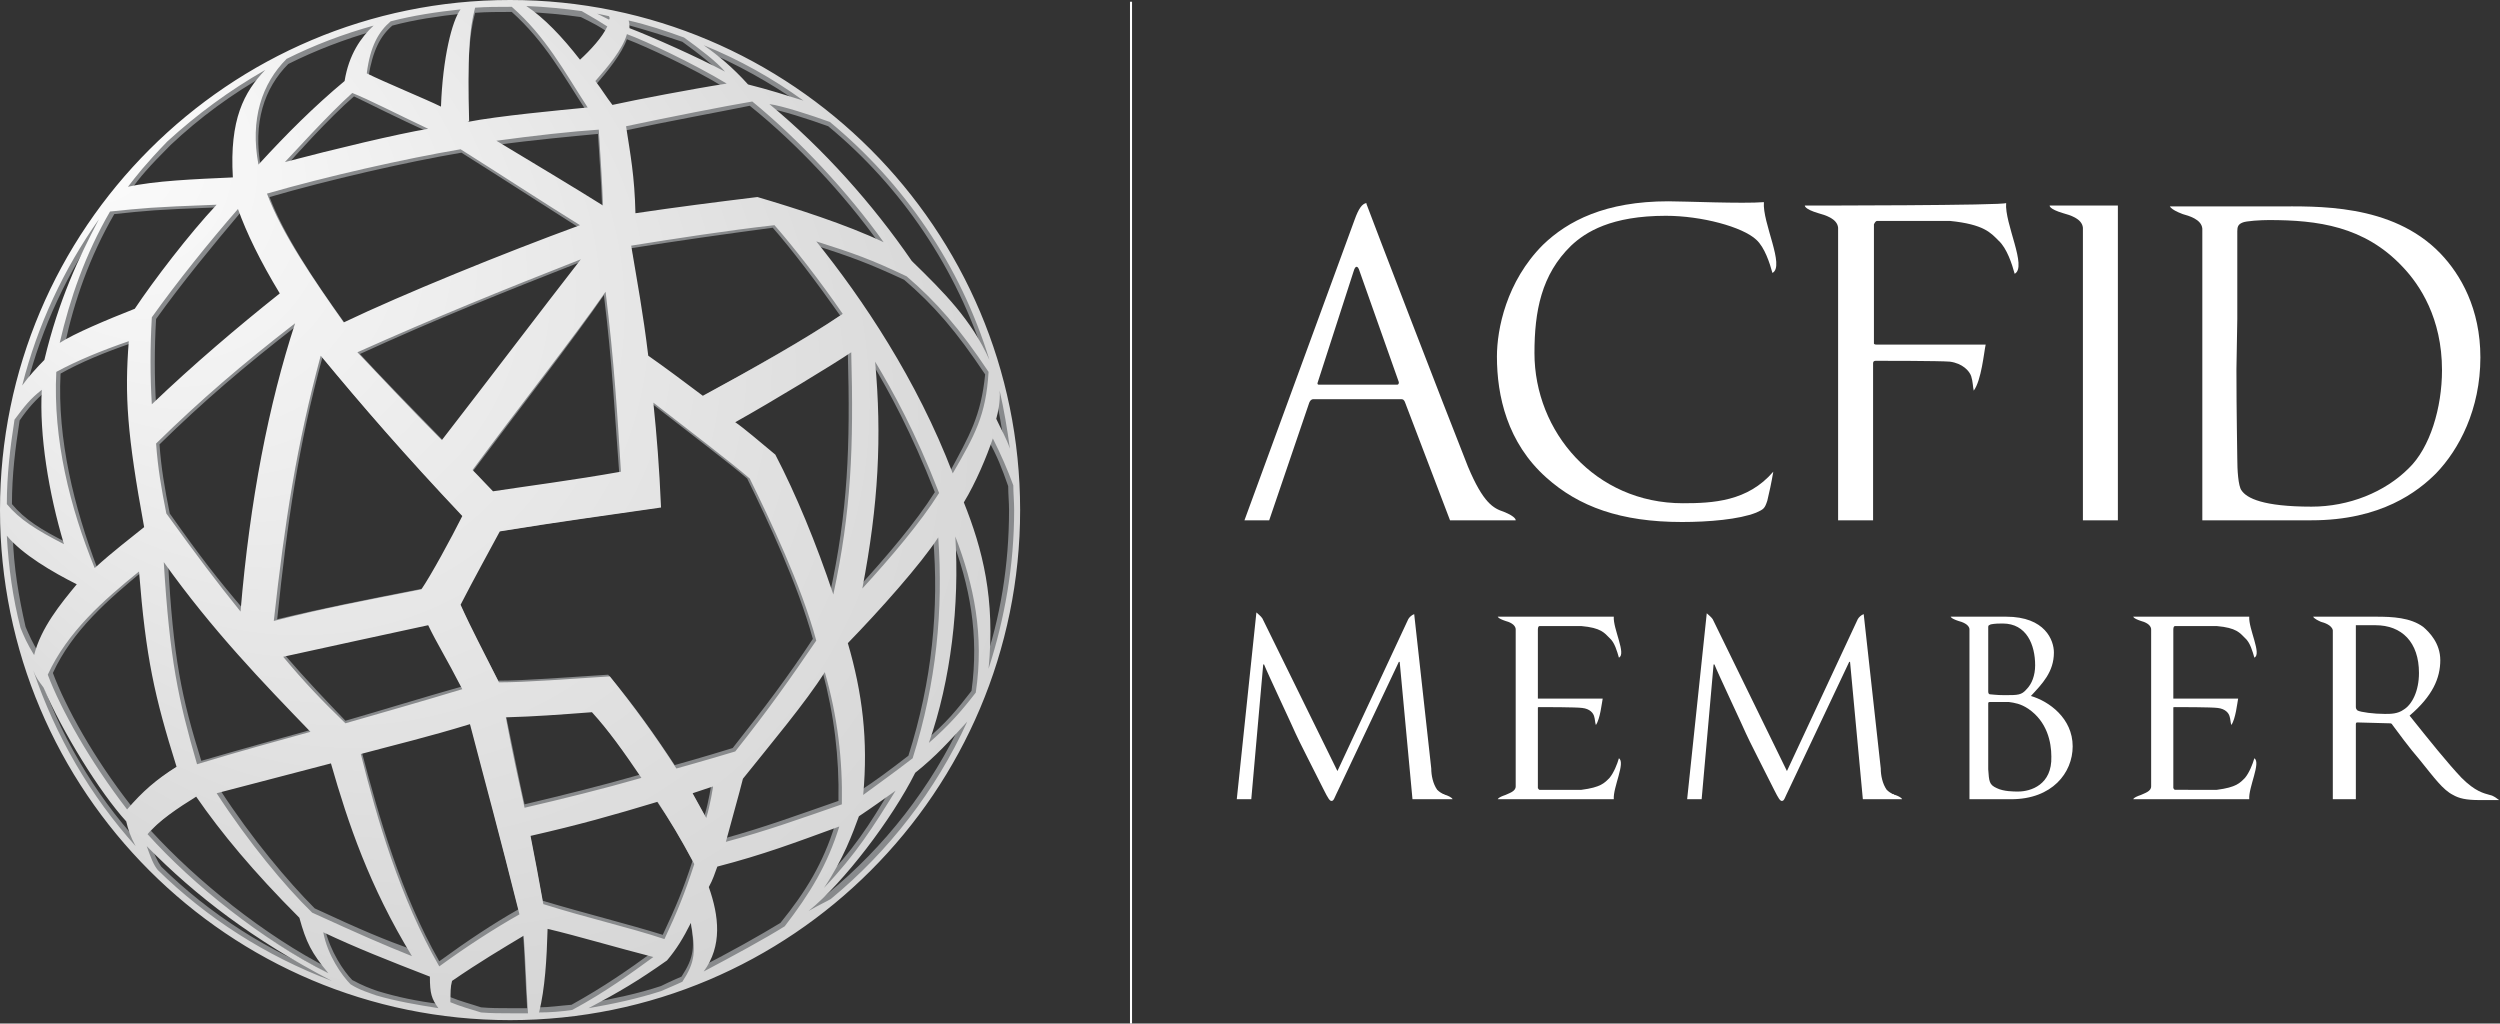
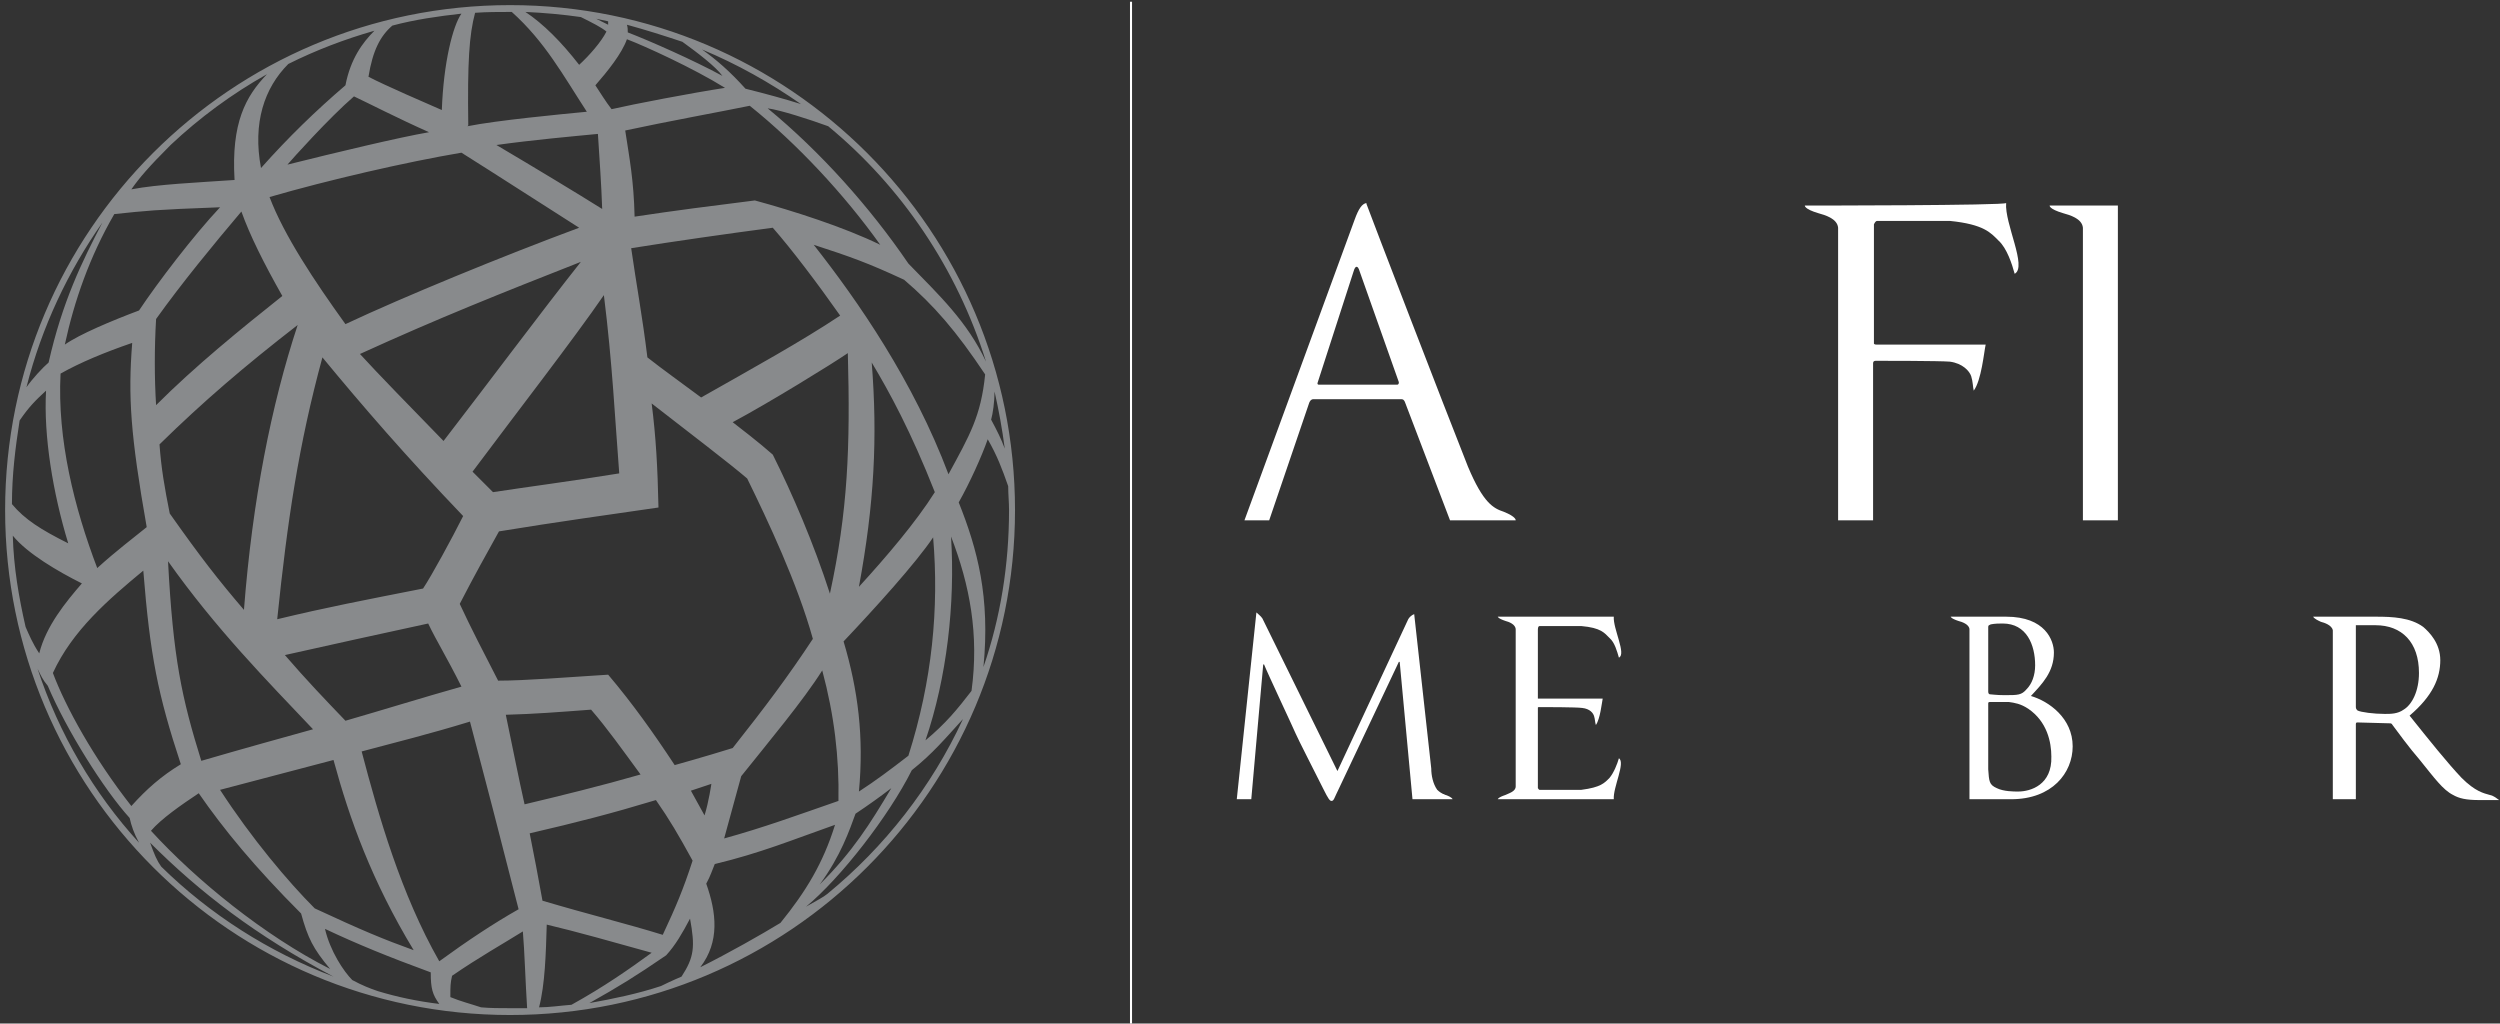
<svg xmlns="http://www.w3.org/2000/svg" version="1.1" id="Layer_1" x="0px" y="0px" viewBox="0 0 293.1 120" style="enable-background:new 0 0 293.1 120;" xml:space="preserve">
  <rect x="0" y="0" width="293.1" height="120" fill="#333333" stroke="none" />
  <style type="text/css">
	.st0{fill:none;stroke:#FFFFFF;stroke-width:0.241;stroke-miterlimit:10;}
	.st1{fill:#FFFFFF;}
	.st2{fill:#888A8C;}
	.st3{fill:url(#SVGID_1_);}
</style>
  <g>
    <line class="st0" x1="132.6" y1="120" x2="132.6" y2="0.2" />
    <g>
      <g>
        <path class="st1" d="M177.7,61c0,0,0.1-0.4-1.4-1c-1.2-0.4-2.4-1-4.2-5.3c-2.9-7.3-11.2-28.9-11.9-30.8c0,0,0-0.1,0-0.1     c-0.5,0.1-0.9,0.6-1.4,2L145.9,61h2.9l4.7-13.8c0.1-0.2,0.2-0.4,0.5-0.4h10.3c0.2,0,0.3,0.1,0.4,0.3l5.3,13.9L177.7,61L177.7,61z      M163.8,45.1h-9.2c-0.1,0-0.2-0.1-0.1-0.3l4.2-13c0.2-0.7,0.5-0.7,0.7,0l4.6,13C164,44.9,164,45.1,163.8,45.1z" />
-         <path class="st1" d="M195.6,23.6c-7.4,0-11.8,2.3-14.7,5.1c-4.3,4.3-5.4,9.9-5.4,13.1c0,4.6,1.2,10.1,5.8,14.2     c3.8,3.4,8.7,5.2,15.9,5.2c3.1,0,6.7-0.3,8.7-1.1c0.9-0.4,1-0.5,1.3-1.4c0.2-0.8,0.5-2.2,0.7-3.4c-3,3.5-7.1,3.7-10.6,3.7     c-10.3,0-17.4-8.4-17.4-17.6c0-4.9,0.8-9.2,4.3-12.6c1.7-1.6,4.7-3.5,11.1-3.5c4.2,0,9,1.3,10.6,2.8c1,0.9,1.6,2.8,1.9,3.9     c1.5-0.8-1.2-5.9-1-8.3C204.3,23.9,197.5,23.6,195.6,23.6" />
-         <path class="st1" d="M255.9,25.1c0.7,0.2,2.2,0.6,2.3,1.7V61c0,0,10.1,0,12.8,0c8.2,0,12.5-3.4,14.6-5.5     c2.7-2.8,5.2-7.5,5.2-13.6c0-5.7-2.3-9.7-4.7-12.2c-5.7-5.9-14.6-5.5-19.3-5.5h-5.7h-6.7C254.4,24.1,254.3,24.5,255.9,25.1      M262.3,37.4c0-3.7,0-8.6,0-10.3c0-0.5,0.1-0.8,0.6-1c0.4-0.2,2.2-0.3,3.1-0.3c5.7,0,11.2,0.7,15.7,5.5c2,2.1,4.6,6,4.6,12.1     c0,4.4-1.4,9.1-3.9,11.5c-2.8,2.8-7,4.5-11.4,4.5c-5.7,0-7.6-1-8.2-1.9c-0.4-0.5-0.5-2.5-0.5-3.7c0-0.9-0.1-5.3-0.1-10.5     L262.3,37.4L262.3,37.4z" />
        <path class="st1" d="M247,24.1h-6.7c0,0-0.1,0.4,1.6,0.9c0.7,0.2,2.2,0.6,2.3,1.7c0,0.1,0,0.3,0,0.5c0,5.3,0,25.9,0,33.8h4.1     V24.1L247,24.1L247,24.1z" />
        <path class="st1" d="M211.6,24.1c0,0-0.1,0.4,1.6,0.9c0.7,0.2,2.2,0.6,2.3,1.7c0,0.1,0,0.3,0,0.5V61h4.1V42.6     c0-0.2,0.1-0.3,0.3-0.3c0.8,0,7.5,0,8.7,0.1c1.5,0.2,2.3,1.1,2.5,1.7c0.2,0.6,0.2,1.3,0.3,1.7c0.9-1.2,1.2-4.5,1.4-5.4h-12.8     c-0.1,0-0.2,0-0.3-0.1v-14c0.1-0.2,0.2-0.4,0.4-0.4h8l0.5,0c4,0.4,4.8,1.4,5.7,2.3c1,0.9,1.6,2.8,1.9,3.9c1.5-0.8-1.2-5.9-1-8.3     C235.2,24.1,211.7,24.1,211.6,24.1" />
      </g>
      <g>
        <path class="st1" d="M238.1,81.6c1.3-1.4,2.7-2.8,2.7-5.1c0-1.4-1-4.2-5.6-4.2h-1.3l0,0h-5.2c0,0,0,0.2,0.9,0.5     c0.4,0.1,1.3,0.4,1.3,1c0,0,0,0.1,0,0.3l0,0c0,1.8,0,4.1,0,6.4v13.2h4.9c4.8,0,7.2-3.1,7.2-6.2C243,84.2,240.2,82.2,238.1,81.6      M233.1,73.5c0-0.2,0.1-0.2,0.3-0.3c0.5-0.1,1-0.1,1.4-0.1c2.8,0,3.8,2.5,3.8,4.9c0,1.2-0.4,2.2-1,2.8c-0.6,0.7-1,0.7-2.6,0.7     c-1,0-1.5-0.1-1.7-0.1c-0.1,0-0.2-0.1-0.2-0.3L233.1,73.5L233.1,73.5z M236.6,92.8c-0.5,0-1.7,0-2.5-0.4c-0.9-0.4-0.9-0.8-1-2.2     c0-0.4,0-3.9,0-6.1v-1.6c0-0.1,0-0.2,0.2-0.2c0.4,0,1.8,0,2.2,0c0.7,0.1,1.4,0.2,2.3,0.8c2.2,1.5,2.7,3.9,2.7,5.6     C240.6,92,238.1,92.8,236.6,92.8" />
-         <path class="st1" d="M255,73.4h4.6l0.3,0c2.3,0.2,2.7,0.8,3.3,1.4c0.6,0.5,0.9,1.6,1.1,2.3c0.9-0.4-0.7-3.4-0.6-4.8     c0,0-13.6,0-13.6,0c0,0,0,0.2,0.9,0.5c0.4,0.1,1.2,0.4,1.2,1c0,0,0,18.1,0,18.1c0,0.1,0,0.2,0,0.3c0,0.6-0.8,0.8-1.2,1     c-0.9,0.3-0.9,0.5-0.9,0.5h13.6c-0.1-1.4,1.4-4.3,0.6-4.8c-0.2,0.7-0.6,1.7-1.1,2.3c-0.6,0.6-1,1.1-3.3,1.4l-0.3,0H255     c-0.1,0-0.1-0.1-0.2-0.2V83c0-0.1,0-0.1,0.2-0.1c0.5,0,4.3,0,5,0.1c0.9,0.1,1.3,0.6,1.4,1c0.1,0.3,0.1,0.7,0.2,1     c0.5-0.7,0.7-2.6,0.8-3.1h-7.4c-0.1,0-0.1,0-0.2,0v-8.1C254.8,73.5,254.9,73.4,255,73.4" />
        <path class="st1" d="M276.2,93.7v-8.8c0-0.2,0.1-0.2,0.2-0.2l3.7,0.1c0.2,0,0.3,0,0.4,0.2c0.6,0.8,1.9,2.6,3.2,4.1     c1.7,2.1,2.7,3.5,3.9,4.1c0.7,0.4,1.5,0.6,3.1,0.6h2.3c-0.3-0.2-0.6-0.5-1.1-0.6c-0.7-0.2-1.7-0.4-3.3-2     c-1.7-1.8-3.7-4.3-6.1-7.3c2.7-2.3,3.6-4.4,3.6-6.5c0-2-1.3-3.3-2-3.9c-1.5-1.1-3.6-1.2-5.5-1.2c-0.5,0-1.2,0-2.1,0     c-0.8,0-1.7,0-2.3,0h-3c0,0,0,0.2,0.9,0.6c0.4,0.1,1.3,0.4,1.4,1c0,0,0,0.1,0,0.1v1.4l0,0v18.3L276.2,93.7z M281.8,83.2     c-0.7,0.5-1.5,0.5-2.2,0.5c-1.3,0-2.8-0.2-3.2-0.4c-0.1-0.1-0.2-0.2-0.2-0.4v-9.6c0.7,0,2.3,0,2.3,0c3.1,0,5.1,2,5.1,5.6     C283.6,81,282.8,82.6,281.8,83.2z" />
        <path class="st1" d="M170.3,93.7c0,0,0-0.2-0.8-0.5c-0.1,0-0.1,0-0.2-0.1c0,0,0,0,0,0c0,0,0,0-0.1,0c-0.2-0.1-0.5-0.3-0.7-0.5     c-0.5-0.7-0.7-1.7-0.7-2.5l-2-18.1c-0.3,0.1-0.6,0.4-0.7,0.6l-8.3,17.8L148,72.5c-0.2-0.3-0.5-0.5-0.7-0.7L145,93.7h1.7l1.4-15.8     h0.1c0.3,0.8,3.5,7.6,3.7,8.1c0.1,0.3,2.6,5.2,3.3,6.6c0.5,1,0.7,1.3,0.9,1.3c0.3,0,0.3-0.3,0.9-1.5l7-14.8h0.1l1.5,16.1     L170.3,93.7z" />
-         <path class="st1" d="M223,93.7c0,0,0-0.2-0.8-0.5c-0.1,0-0.1,0-0.2-0.1c0,0,0,0,0,0c0,0,0,0-0.1,0c-0.2-0.1-0.5-0.3-0.7-0.5     c-0.5-0.7-0.7-1.7-0.7-2.5l-2-18.1c-0.3,0.1-0.6,0.4-0.7,0.6l-8.3,17.8l-8.7-17.8c-0.2-0.3-0.5-0.5-0.7-0.7l-2.3,21.8h1.7     l1.4-15.8h0.1c0.3,0.8,3.5,7.6,3.7,8.1c0.1,0.3,2.6,5.2,3.3,6.6c0.5,1,0.7,1.3,0.9,1.3c0.3,0,0.3-0.3,0.9-1.5l7-14.8h0.1     l1.5,16.1L223,93.7z" />
        <path class="st1" d="M180.5,73.4h4.6l0.3,0c2.3,0.2,2.7,0.8,3.3,1.4c0.6,0.5,0.9,1.6,1.1,2.3c0.9-0.4-0.7-3.4-0.6-4.8     c0,0-13.6,0-13.6,0c0,0,0,0.2,0.9,0.5c0.4,0.1,1.2,0.4,1.2,1c0,0,0,18.1,0,18.1c0,0.1,0,0.2,0,0.3c0,0.6-0.8,0.8-1.2,1     c-0.9,0.3-0.9,0.5-0.9,0.5h13.6c-0.1-1.4,1.4-4.3,0.6-4.8c-0.2,0.7-0.6,1.7-1.1,2.3c-0.6,0.6-1,1.1-3.3,1.4l-0.3,0h-4.6     c-0.1,0-0.1-0.1-0.2-0.2V83c0-0.1,0-0.1,0.2-0.1c0.5,0,4.3,0,5,0.1c0.9,0.1,1.3,0.6,1.4,1c0.1,0.3,0.1,0.7,0.2,1     c0.5-0.7,0.7-2.6,0.8-3.1h-7.4c-0.1,0-0.1,0-0.2,0v-8.1C180.3,73.5,180.4,73.4,180.5,73.4" />
      </g>
    </g>
    <g>
      <path class="st2" d="M59.8,0.6C27.1,0.6,0.6,27.1,0.6,59.8S27.1,119,59.8,119S119,92.5,119,59.8C119,27.1,92.5,0.6,59.8,0.6z     M51.8,12.9c-1.6-0.7-6.7-2.9-8.6-3.9C43.7,5.9,44.6,4.2,46,3c2.6-0.7,5.4-1.1,8.1-1.4C53.1,3,52,7.3,51.8,12.9z M68.8,13.1    c-3.1,0.3-10.5,1-14,1.7l0.1-0.1C54.8,7.3,55,4.1,55.7,1.5c1.4-0.1,2.7-0.1,4.1-0.1c0,0,0.1,0,0.2,0C63.9,4.9,66,8.8,68.8,13.1z     M80,4.9c1.8,1.3,3.9,2.9,4.7,4l0,0c-3.3-1.8-8.5-4.1-11.1-5.1c0-0.3,0-0.6-0.1-0.9C75.7,3.5,77.9,4.2,80,4.9z M71.3,2.9    c-0.6-0.3-1-0.5-1.4-0.7c0.5,0.1,0.9,0.2,1.4,0.3C71.3,2.6,71.3,2.8,71.3,2.9z M71.1,3.7c-0.6,1.2-2,2.8-3.2,3.9    c-2.1-2.7-4.2-4.8-6.3-6.2C63.8,1.5,66,1.7,68.1,2C69.5,2.7,70.5,3.2,71.1,3.7z M71.7,12.8c-0.7-0.9-1.3-1.9-1.9-2.8    c1.4-1.6,3.1-3.7,3.7-5.4C75.6,5.4,81.3,8,85,10.3C81.1,10.9,74.3,12.2,71.7,12.8z M87.4,10.4c-1.8-2-3.4-3.4-5.1-4.6    c4.1,1.7,8,3.9,11.6,6.4C92,11.6,89.8,11,87.4,10.4z M103.2,28.7c-4.3-2.1-10.3-4-14.7-5.2c-4.8,0.6-9.5,1.2-14.1,1.9    c-0.1-4.3-0.6-6.8-1.1-10.1c4.6-1,11.7-2.3,14.6-2.9C93.4,16.8,99,22.8,103.2,28.7z M50.3,15.5c-3.5,0.6-11,2.4-16.6,3.8    c0.5-0.6,4.9-5.5,7.8-8C43.2,12.1,46.7,13.9,50.3,15.5z M58.2,17c4.3-0.6,8.8-1,11.9-1.3c0.2,3.2,0.4,5.8,0.5,8.8    C67.9,22.8,62.6,19.6,58.2,17 M18.3,47.5c-0.2-3.2-0.2-6.7,0-10.1c3-4.2,6.7-8.7,10-12.6c1,2.8,2.6,6,4.8,9.9    C28.2,38.6,22.9,42.9,18.3,47.5z M37.8,41.9c4.7,5.7,9.8,11.6,16.5,18.6c-1.3,2.6-3.7,7-4.7,8.5c-7.1,1.4-11.3,2.2-17.1,3.6    C33.7,61,35,52.2,37.8,41.9z M57.8,57.7c-0.7-0.7-1.5-1.5-2.4-2.4c5-6.7,11.9-15.6,15.4-20.7c1,8,1.3,14.5,1.8,20.9    C67.1,56.4,61.7,57.1,57.8,57.7z M68.1,30.7c-4.9,6.2-10.7,14-16.1,21c-3.7-3.8-7.8-8-9.8-10.2C51.4,37.3,58.7,34.4,68.1,30.7z     M40.5,38c-3.6-5-7.2-10.4-8.9-14.9c6.9-2,16-4.1,22.5-5.2c4.3,2.7,9.7,6.2,13.8,8.8C59,30,47.3,34.8,40.5,38z M30.6,19.7    c-1-5.3,0.4-9.4,3.2-12.2c3.2-1.6,6.6-2.9,10.1-3.9c-1.4,1.4-2.8,3.3-3.4,6.4C37,13,33.8,16.1,30.6,19.7z M15.4,22.2    c0.9-1.3,2-2.6,4.6-5.2c3.4-3.2,7.2-6,11.3-8.3c-2.5,2.6-4.2,5.7-3.8,12.4C23.2,21.4,18.5,21.6,15.4,22.2z M3.1,45.4    c1.8-7.1,4.9-13.6,8.9-19.3c-2.4,4.6-4.7,9.3-6.3,16.4C5,43.1,3.8,44.4,3.1,45.4z M1.4,59.1c0-3.4,0.4-6.6,0.9-9.8    c1.1-1.6,1.8-2.3,3.1-3.5c-0.3,5.3,0.8,12,2.6,17.9C4.8,62.1,2.9,60.9,1.4,59.1z M3,73.5c-0.8-3.5-1.4-7-1.5-10.7    c1.7,2.1,5.3,4.2,8.1,5.6c-1.9,2.2-4.2,5-5,8.2C3.8,75.4,3.4,74.4,3,73.5z M106.5,30.9C102,24.3,96.2,17.8,90,12.7    c1.5,0.2,4.9,1.3,7.1,2.1c8.6,7.1,15.1,16.7,18.5,27.6C113.4,37.7,110.1,34.6,106.5,30.9z M116.2,49.2c0.2-0.7,0.4-2.1,0.4-3.3    c0.5,2.2,0.9,4.4,1.2,6.7C117.4,51.5,116.9,50.5,116.2,49.2z M118.2,57c0,0.9,0.1,1.9,0.1,2.8c0,6.4-1,12.6-3,18.4    c0.8-8.2-0.7-13.8-2.9-19.3c1.3-2.3,2.7-5.4,3.4-7.4C116.9,53.4,117.5,55,118.2,57z M94.5,106.3c4-3.3,9.7-10.6,12.4-16    c2.5-2,3.9-3.7,6-6c-3.7,8-9.2,15-15.9,20.5C96.5,105.2,95.9,105.5,94.5,106.3z M78.1,112c1.1-1.2,1.9-2.6,2.8-4.3    c0.6,3.3,0.5,4.5-1,6.8c0,0-1.2,0.5-2.4,1.1c-2.7,0.9-5.6,1.5-8.4,2C72.5,115.7,74.6,114.4,78.1,112z M64.1,108.4    c3.4,0.8,8,2.1,12.3,3.3c-2.6,1.9-5.6,4-9.4,6.1c-1.3,0.1-2.6,0.3-3.8,0.3C63.9,115.4,64,111.8,64.1,108.4z M61.3,109.2    c0.2,2.3,0.3,5.9,0.5,9c-0.7,0-1.3,0-2,0c-1.2,0-2.3,0-3.4-0.1c-1.2-0.4-2.4-0.7-3.6-1.2c0-1.3,0-1.6,0.2-2.5    C56.2,112.2,58.9,110.7,61.3,109.2z M41.3,114.9c-1-1-2.6-3.4-3.2-6c3.8,1.8,7.5,3.3,12.4,5.1c0,1.9,0.2,2.6,1,3.7    c-2.5-0.3-4.9-0.8-7.2-1.5C43.4,115.9,42.4,115.5,41.3,114.9z M17.6,98.8c5.8,5.8,12.4,10.9,21.5,15.7    c-7.6-2.9-14.5-7.3-20.2-12.9C18.4,100.9,18.1,100.2,17.6,98.8z M5.6,80.4c2.2,5.2,6.6,12.2,9.6,15.5c0.2,0.9,0.5,1.8,1.1,2.9    C11,93,6.9,86,4.4,78.4C4.8,79.2,5,79.7,5.6,80.4z M13.4,25.1c3.9-0.4,4.4-0.5,12.4-0.8c-3.1,3.3-7.3,8.8-9.5,12.1    c-3.2,1.2-7,2.8-8.7,4C8.7,35.3,10.5,30.1,13.4,25.1z M111.2,55.6c-4.1-10.9-10.6-20.3-15.8-26.9c4.3,1.4,6.3,2.1,10.6,4.1    c3.5,3,6.1,6,9.5,11.1C115,48.8,113.7,51,111.2,55.6z M111.5,62.9c2.2,5.7,3.3,11.5,2.4,18.1c-1.7,2.2-3,3.8-5.4,5.8    C111,79.5,112,70.8,111.5,62.9z M106.5,88.6c-2.2,1.7-3.8,2.9-5.8,4.2c0.6-6.4-0.1-11.9-1.8-17.6c3.6-3.8,8.5-9.2,10.5-12.2    C110.1,71.3,109.3,79.8,106.5,88.6z M98.3,93.9c-4.9,1.7-8.7,3.1-13.4,4.4c0.8-3,1.5-5.4,2-7.3c3.2-4,7.3-8.9,9.5-12.4    C97.8,83.8,98.4,88.8,98.3,93.9z M102.2,42.5c2.1,3.5,4.6,8.1,7.4,15.2c-2.2,3.5-5.7,7.6-8.9,11.1    C102.5,59.1,102.9,51.3,102.2,42.5z M97.3,69.6c-1.9-5.9-4.4-11.7-6.7-16.3c-1.7-1.5-3.8-3.1-4.7-3.8c4.3-2.3,11.6-6.8,13.5-8.1    C99.7,52.5,99.4,59.9,97.3,69.6z M82.2,46.6c-2.4-1.8-4.4-3.2-6.3-4.7c-0.6-4.9-1.3-8.6-1.9-12.8c5-0.8,11.3-1.7,16.6-2.4    c2.2,2.5,5.3,6.6,7.9,10.3C94,40,88.2,43.2,82.2,46.6z M76.4,47.3c4.5,3.5,9.1,7,11.2,8.8c2.4,4.9,5.9,12.3,7.7,18.8    c-2.9,4.4-5.6,8-9.4,12.8c-3.2,1-6.8,2-6.8,2c-2.5-3.8-5-7.3-7.8-10.6c-4.8,0.3-9.7,0.7-12.9,0.7c-1.8-3.5-3.2-6.2-4.5-9    c1.7-3.3,3.1-5.8,4.6-8.5c6.7-1.1,13.2-2,18.7-2.8C77.1,54.8,76.9,51.2,76.4,47.3z M81,92.7l2.4-0.8c0,0-0.3,2.1-0.8,3.7L81,92.7z     M61.5,94.3c-0.7-3.1-1.3-6.2-2.2-10.5c3.5-0.1,6-0.3,10-0.6c1.9,2.2,3.6,4.6,5.8,7.6C70.6,92.1,65.7,93.3,61.5,94.3z M81.2,100.9    c-1.1,3.4-2,5.5-3.5,8.7c-4.2-1.3-8.7-2.4-14.1-4c-0.5-2.8-1-5.4-1.5-7.9c5.6-1.3,9.5-2.3,14.8-3.9    C78.5,96.1,79.5,97.8,81.2,100.9z M100.3,95.4c1.5-1,2.9-2,4.2-3c-2.5,4.2-4.5,7.4-8.4,11.3C98.6,100.3,99.6,97.3,100.3,95.4z     M17.7,97.4c1.2-1.4,3.5-3,5.6-4.4c2.9,4.2,6.6,8.7,12,14.1c0.8,2.9,1.4,4.1,3.4,6.5C31,109.7,23,103.2,17.7,97.4z M6.2,78.9    c2.3-5,6.5-8.6,10.6-12c0.8,10,1.7,14.5,4.4,22.7c-2.3,1.4-4,2.9-5.8,4.9C11,88.9,7.7,82.9,6.2,78.9z M19.7,65.8    c5.6,7.9,11.5,13.9,17,19.7c-3.6,1-8.3,2.3-13.1,3.7C21.3,81.8,20.3,77.2,19.7,65.8z M33.4,76.8c5.3-1.2,11.3-2.5,16.8-3.7    c1,2.1,2.1,3.8,3.9,7.4c-4.6,1.3-9.1,2.7-13.6,4C38.1,82,35.9,79.7,33.4,76.8z M7.1,43.8c2.3-1.3,5.2-2.5,8.4-3.6    C15,46.5,15.3,51,17.2,61.8c-1.6,1.3-3.6,2.8-5.8,4.8C8.7,59.5,6.7,51.5,7.1,43.8z M19.9,60.2c-0.6-3-1-5.3-1.2-8.1    c5.1-5,10-9.2,16.2-14c-3.1,9.4-5.3,20.5-6.3,33.4C25.6,68,23.5,65.3,19.9,60.2z M36.9,106.5c-3.1-3.1-7.4-8.2-11.1-13.9    c3-0.8,8.4-2.2,13.3-3.5c1.9,7,4.5,14.2,9.4,22.3C44.9,110.1,42.5,109.1,36.9,106.5z M42.4,88.1c4.1-1.1,7.8-2,12.7-3.5    c1.9,7.2,3.3,12.6,5.7,22c-3,1.7-6,3.7-9.3,6.1C47,104.8,44.4,95.7,42.4,88.1z M82.8,103.6c0.5-0.9,0.7-1.6,1-2.3    c5.4-1.3,9-2.8,14.1-4.6c-1.4,4.5-3.4,7.8-6.4,11.5c-2.3,1.4-6,3.5-9.4,5.2C84.4,110.4,84,107,82.8,103.6z" />
      <radialGradient id="SVGID_1_" cx="-133.577" cy="242.169" r="293.999" fx="-392.282" fy="204.719" gradientTransform="matrix(0.166 0.176 0.164 -0.154 34.455 110.197)" gradientUnits="userSpaceOnUse">
        <stop offset="0" style="stop-color:#FFFFFF" />
        <stop offset="1" style="stop-color:#D6D6D6" />
      </radialGradient>
-       <path class="st3" d="M59.8,0C26.8,0,0,26.8,0,59.8s26.8,59.8,59.8,59.8s59.8-26.8,59.8-59.8C119.6,26.8,92.8,0,59.8,0z M51.7,12.5    C50.1,11.7,45,9.6,43,8.6c0.4-3.2,1.4-4.9,2.8-6.1c2.7-0.7,5.4-1.1,8.2-1.4C53,2.4,51.9,6.8,51.7,12.5z M68.9,12.6    c-3.1,0.3-10.6,1-14.1,1.7l0.2-0.1C54.8,6.7,55,3.5,55.7,0.9c1.4-0.1,2.7-0.1,4.1-0.1c0.1,0,0.1,0,0.2,0    C64,4.3,66.1,8.3,68.9,12.6z M80.2,4.4c1.8,1.3,3.9,2.9,4.8,4l0,0c-3.4-1.8-8.6-4.1-11.2-5.1c0-0.3,0-0.6-0.1-0.9    C75.9,2.9,78,3.6,80.2,4.4z M71.4,2.3c-0.6-0.3-1-0.5-1.4-0.7c0.5,0.1,1,0.2,1.4,0.3C71.5,2.1,71.5,2.2,71.4,2.3z M71.2,3.1    c-0.6,1.3-2,2.8-3.2,3.9c-2.1-2.7-4.2-4.9-6.3-6.3c2.2,0.1,4.4,0.3,6.5,0.6C69.6,2.1,70.6,2.7,71.2,3.1z M71.8,12.3    c-0.7-0.9-1.3-1.9-2-2.8c1.4-1.6,3.2-3.7,3.7-5.5c2.2,0.8,7.9,3.5,11.7,5.8C81.3,10.4,74.5,11.7,71.8,12.3z M87.7,9.9    c-1.8-2-3.5-3.4-5.2-4.6c4.2,1.7,8.1,3.9,11.7,6.5C92.3,11.2,90.1,10.5,87.7,9.9z M103.6,28.4c-4.4-2.1-10.4-4-14.8-5.3    c-4.9,0.6-9.6,1.2-14.3,1.9c-0.1-4.4-0.6-6.9-1.1-10.2c4.7-1,11.8-2.4,14.8-2.9C93.7,16.4,99.4,22.5,103.6,28.4z M50.2,15.1    c-3.6,0.6-11.1,2.4-16.8,3.9c0.6-0.6,5-5.5,7.9-8.1C43.1,11.6,46.6,13.4,50.2,15.1z M58.2,16.5c4.4-0.6,8.9-1.1,12-1.3    c0.2,3.3,0.4,5.9,0.5,8.9C68,22.4,62.7,19.2,58.2,16.5 M17.8,47.4c-0.2-3.2-0.2-6.8,0-10.2c3-4.2,6.7-8.8,10.1-12.7    c1,2.8,2.6,6.1,4.9,9.9C27.9,38.3,22.6,42.8,17.8,47.4z M37.6,41.7c4.8,5.8,9.9,11.7,16.6,18.8c-1.3,2.6-3.7,7-4.8,8.6    c-7.1,1.4-11.4,2.2-17.3,3.7C33.4,61,34.8,52.1,37.6,41.7z M57.8,57.6c-0.7-0.7-1.5-1.6-2.4-2.5c5-6.8,12-15.7,15.6-20.9    c1,8.1,1.4,14.6,1.8,21.1C67.2,56.3,61.7,57,57.8,57.6z M68.1,30.4c-4.9,6.3-10.8,14.1-16.3,21.2c-3.8-3.8-7.8-8.1-9.9-10.3    C51.3,37.1,58.7,34.1,68.1,30.4z M40.3,37.8c-3.6-5.1-7.3-10.5-9-15.1c6.9-2,16.2-4.1,22.7-5.2c4.3,2.7,9.8,6.3,14,8.9    C59,29.7,47.2,34.5,40.3,37.8z M30.3,19.3c-1-5.3,0.4-9.5,3.3-12.4C36.8,5.3,40.2,4,43.8,3c-1.5,1.4-2.9,3.4-3.4,6.5    C36.8,12.5,33.6,15.7,30.3,19.3z M15,21.9c1-1.3,2-2.6,4.6-5.3c3.5-3.2,7.3-6,11.5-8.4c-2.5,2.6-4.2,5.8-3.8,12.6    C22.8,21,18.1,21.2,15,21.9z M2.6,45.2c1.8-7.1,4.9-13.7,9-19.5c-2.4,4.6-4.7,9.4-6.4,16.5C4.4,43,3.3,44.2,2.6,45.2z M0.8,59.1    c0-3.4,0.4-6.7,0.9-9.9c1.2-1.6,1.8-2.4,3.2-3.5C4.6,51,5.7,57.8,7.5,63.8C4.2,62.1,2.3,60.9,0.8,59.1z M2.4,73.6    C1.5,70.1,1,66.5,0.8,62.8C2.6,65,6.2,67.1,9,68.5c-1.9,2.3-4.2,5.1-5,8.3C3.2,75.5,2.8,74.6,2.4,73.6z M106.9,30.6    c-4.6-6.7-10.4-13.2-16.7-18.4c1.5,0.2,4.9,1.3,7.1,2.1c8.7,7.2,15.3,16.8,18.7,27.9C113.9,37.5,110.7,34.3,106.9,30.6z     M116.8,49.1c0.2-0.7,0.5-2.1,0.4-3.3c0.5,2.2,0.9,4.5,1.2,6.8C118,51.4,117.4,50.4,116.8,49.1z M118.8,56.9    c0,0.9,0.1,1.9,0.1,2.9c0,6.5-1.1,12.7-3,18.6c0.8-8.2-0.7-14-2.9-19.5c1.4-2.3,2.7-5.4,3.4-7.5C117.4,53.4,118.1,55,118.8,56.9z     M94.8,106.8c4.1-3.3,9.8-10.8,12.5-16.2c2.5-2,4-3.7,6.1-6c-3.7,8.1-9.2,15.2-16,20.8C96.9,105.7,96.2,106,94.8,106.8z     M78.2,112.6c1.1-1.3,1.9-2.6,2.8-4.4c0.6,3.4,0.5,4.6-1,6.9c0,0-1.3,0.6-2.5,1.1c-2.8,0.9-5.6,1.5-8.5,2    C72.6,116.3,74.8,115,78.2,112.6z M64.2,108.9c3.4,0.8,8.1,2.2,12.4,3.3c-2.6,1.9-5.6,4.1-9.5,6.2c-1.3,0.2-2.6,0.3-3.9,0.3    C63.9,115.9,64.1,112.4,64.2,108.9z M61.4,109.7c0.2,2.4,0.3,6,0.5,9.1c-0.7,0-1.4,0-2,0c-1.2,0-2.3,0-3.5-0.1    c-1.3-0.4-2.4-0.7-3.6-1.2c0-1.3,0-1.7,0.2-2.5C56.2,112.8,58.9,111.2,61.4,109.7z M41.1,115.4c-1-1-2.7-3.4-3.2-6.1    c3.8,1.8,7.6,3.3,12.5,5.2c0,2,0.2,2.6,1,3.7c-2.5-0.4-4.9-0.8-7.3-1.5C43.3,116.4,42.2,116.1,41.1,115.4z M17.2,99.2    c5.8,5.9,12.5,11,21.7,15.8c-7.7-2.9-14.7-7.4-20.4-13C18,101.4,17.7,100.6,17.2,99.2z M5.1,80.6c2.2,5.2,6.6,12.3,9.7,15.7    c0.2,0.9,0.5,1.8,1.1,2.9c-5.3-5.9-9.4-12.9-12-20.6C4.2,79.4,4.5,79.8,5.1,80.6z M12.9,24.8c4-0.4,4.5-0.5,12.5-0.8    c-3.2,3.4-7.4,8.9-9.6,12.2c-3.3,1.3-7.1,2.9-8.8,4C8.2,35,10,29.8,12.9,24.8z M111.7,55.5c-4.2-11-10.6-20.5-16-27.2    c4.4,1.4,6.4,2.1,10.6,4.1c3.5,3,6.2,6.1,9.6,11.2C115.6,48.7,114.3,51,111.7,55.5z M112,62.9c2.2,5.7,3.4,11.6,2.4,18.3    c-1.7,2.2-3.1,3.8-5.5,5.9C111.5,79.7,112.5,70.9,112,62.9z M107,88.9c-2.2,1.7-3.9,2.9-5.8,4.3c0.6-6.4-0.1-12-1.8-17.8    c3.7-3.8,8.6-9.3,10.6-12.4C110.6,71.5,109.8,80,107,88.9z M98.7,94.3c-4.9,1.7-8.8,3.1-13.6,4.4c0.8-3,1.5-5.4,2-7.4    c3.2-4,7.4-9,9.6-12.5C98.2,84,98.8,89.1,98.7,94.3z M102.6,42.4c2.1,3.5,4.7,8.2,7.5,15.4c-2.2,3.5-5.7,7.6-9,11.2    C103,59.1,103.4,51.2,102.6,42.4z M97.7,69.7c-2-6-4.4-11.8-6.8-16.4c-1.8-1.5-3.8-3.2-4.7-3.8c4.3-2.4,11.7-6.9,13.6-8.2    C100.1,52.5,99.8,59.9,97.7,69.7z M82.4,46.4c-2.4-1.8-4.4-3.3-6.4-4.7c-0.6-5-1.3-8.7-2-12.9c5-0.8,11.4-1.8,16.8-2.4    c2.2,2.5,5.4,6.6,8,10.4C94.4,39.8,88.5,43.1,82.4,46.4z M76.6,47.2c4.5,3.5,9.1,7,11.3,8.9c2.4,4.9,6,12.4,7.8,19    c-3,4.4-5.6,8.1-9.5,13c-3.3,1-6.9,2-6.9,2c-2.5-3.9-5-7.3-7.8-10.8c-4.8,0.3-9.8,0.7-13,0.7c-1.8-3.6-3.2-6.2-4.5-9.1    c1.7-3.3,3.1-5.8,4.6-8.6c6.7-1.1,13.4-2,18.9-2.8C77.3,54.8,77,51.1,76.6,47.2z M81.2,93l2.4-0.8c0,0-0.3,2.1-0.8,3.7L81.2,93z     M61.5,94.7c-0.7-3.2-1.4-6.3-2.2-10.6c3.5-0.1,6.1-0.3,10.1-0.6c2,2.2,3.7,4.6,5.8,7.7C70.7,92.5,65.8,93.7,61.5,94.7z     M81.4,101.3c-1.1,3.4-2,5.6-3.5,8.8c-4.2-1.4-8.8-2.4-14.2-4.1c-0.5-2.8-1-5.5-1.5-8c5.7-1.3,9.6-2.4,14.9-4    C78.7,96.5,79.7,98.1,81.4,101.3z M100.7,95.7c1.5-1,2.9-2,4.3-3c-2.6,4.2-4.6,7.4-8.4,11.4C98.9,100.7,100,97.6,100.7,95.7z     M17.3,97.8c1.2-1.5,3.6-3.1,5.7-4.4c2.9,4.2,6.7,8.8,12.1,14.2c0.8,2.9,1.4,4.1,3.4,6.5C30.7,110.2,22.6,103.7,17.3,97.8z     M5.6,79.1c2.3-5,6.5-8.7,10.7-12.1c0.8,10.1,1.8,14.6,4.4,22.9c-2.4,1.5-4,2.9-5.8,5C10.5,89.2,7.1,83.1,5.6,79.1z M19.2,65.9    c5.7,8,11.6,14.1,17.2,19.9c-3.6,1-8.4,2.3-13.3,3.8C20.9,82,19.9,77.4,19.2,65.9z M33.2,77c5.4-1.2,11.5-2.5,17-3.7    c1,2.1,2.1,3.8,4,7.5c-4.6,1.4-9.2,2.7-13.7,4C37.8,82.2,35.6,79.9,33.2,77z M6.6,43.6c2.4-1.3,5.3-2.5,8.5-3.6    c-0.5,6.4-0.2,10.9,1.8,21.8c-1.6,1.3-3.6,2.8-5.8,4.8C8.2,59.5,6.2,51.5,6.6,43.6z M19.5,60.2c-0.6-3-1-5.4-1.2-8.2    c5.2-5.1,10.1-9.3,16.3-14.1c-3.1,9.5-5.3,20.7-6.4,33.8C25.3,68.1,23.2,65.3,19.5,60.2z M36.6,107c-3.2-3.1-7.5-8.3-11.2-14    c3-0.8,8.5-2.2,13.4-3.5c2,7,4.5,14.4,9.5,22.6C44.8,110.7,42.3,109.6,36.6,107z M42.3,88.4c4.1-1.1,7.9-2,12.8-3.5    c1.9,7.3,3.4,12.7,5.8,22.3c-3,1.7-6.1,3.7-9.4,6.1C46.9,105.3,44.2,96,42.3,88.4z M83.1,104c0.5-0.9,0.7-1.6,1-2.4    c5.4-1.4,9.1-2.8,14.3-4.7c-1.4,4.5-3.4,7.8-6.4,11.7c-2.4,1.5-6.1,3.5-9.5,5.3C84.7,110.9,84.3,107.4,83.1,104z" />
    </g>
  </g>
</svg>